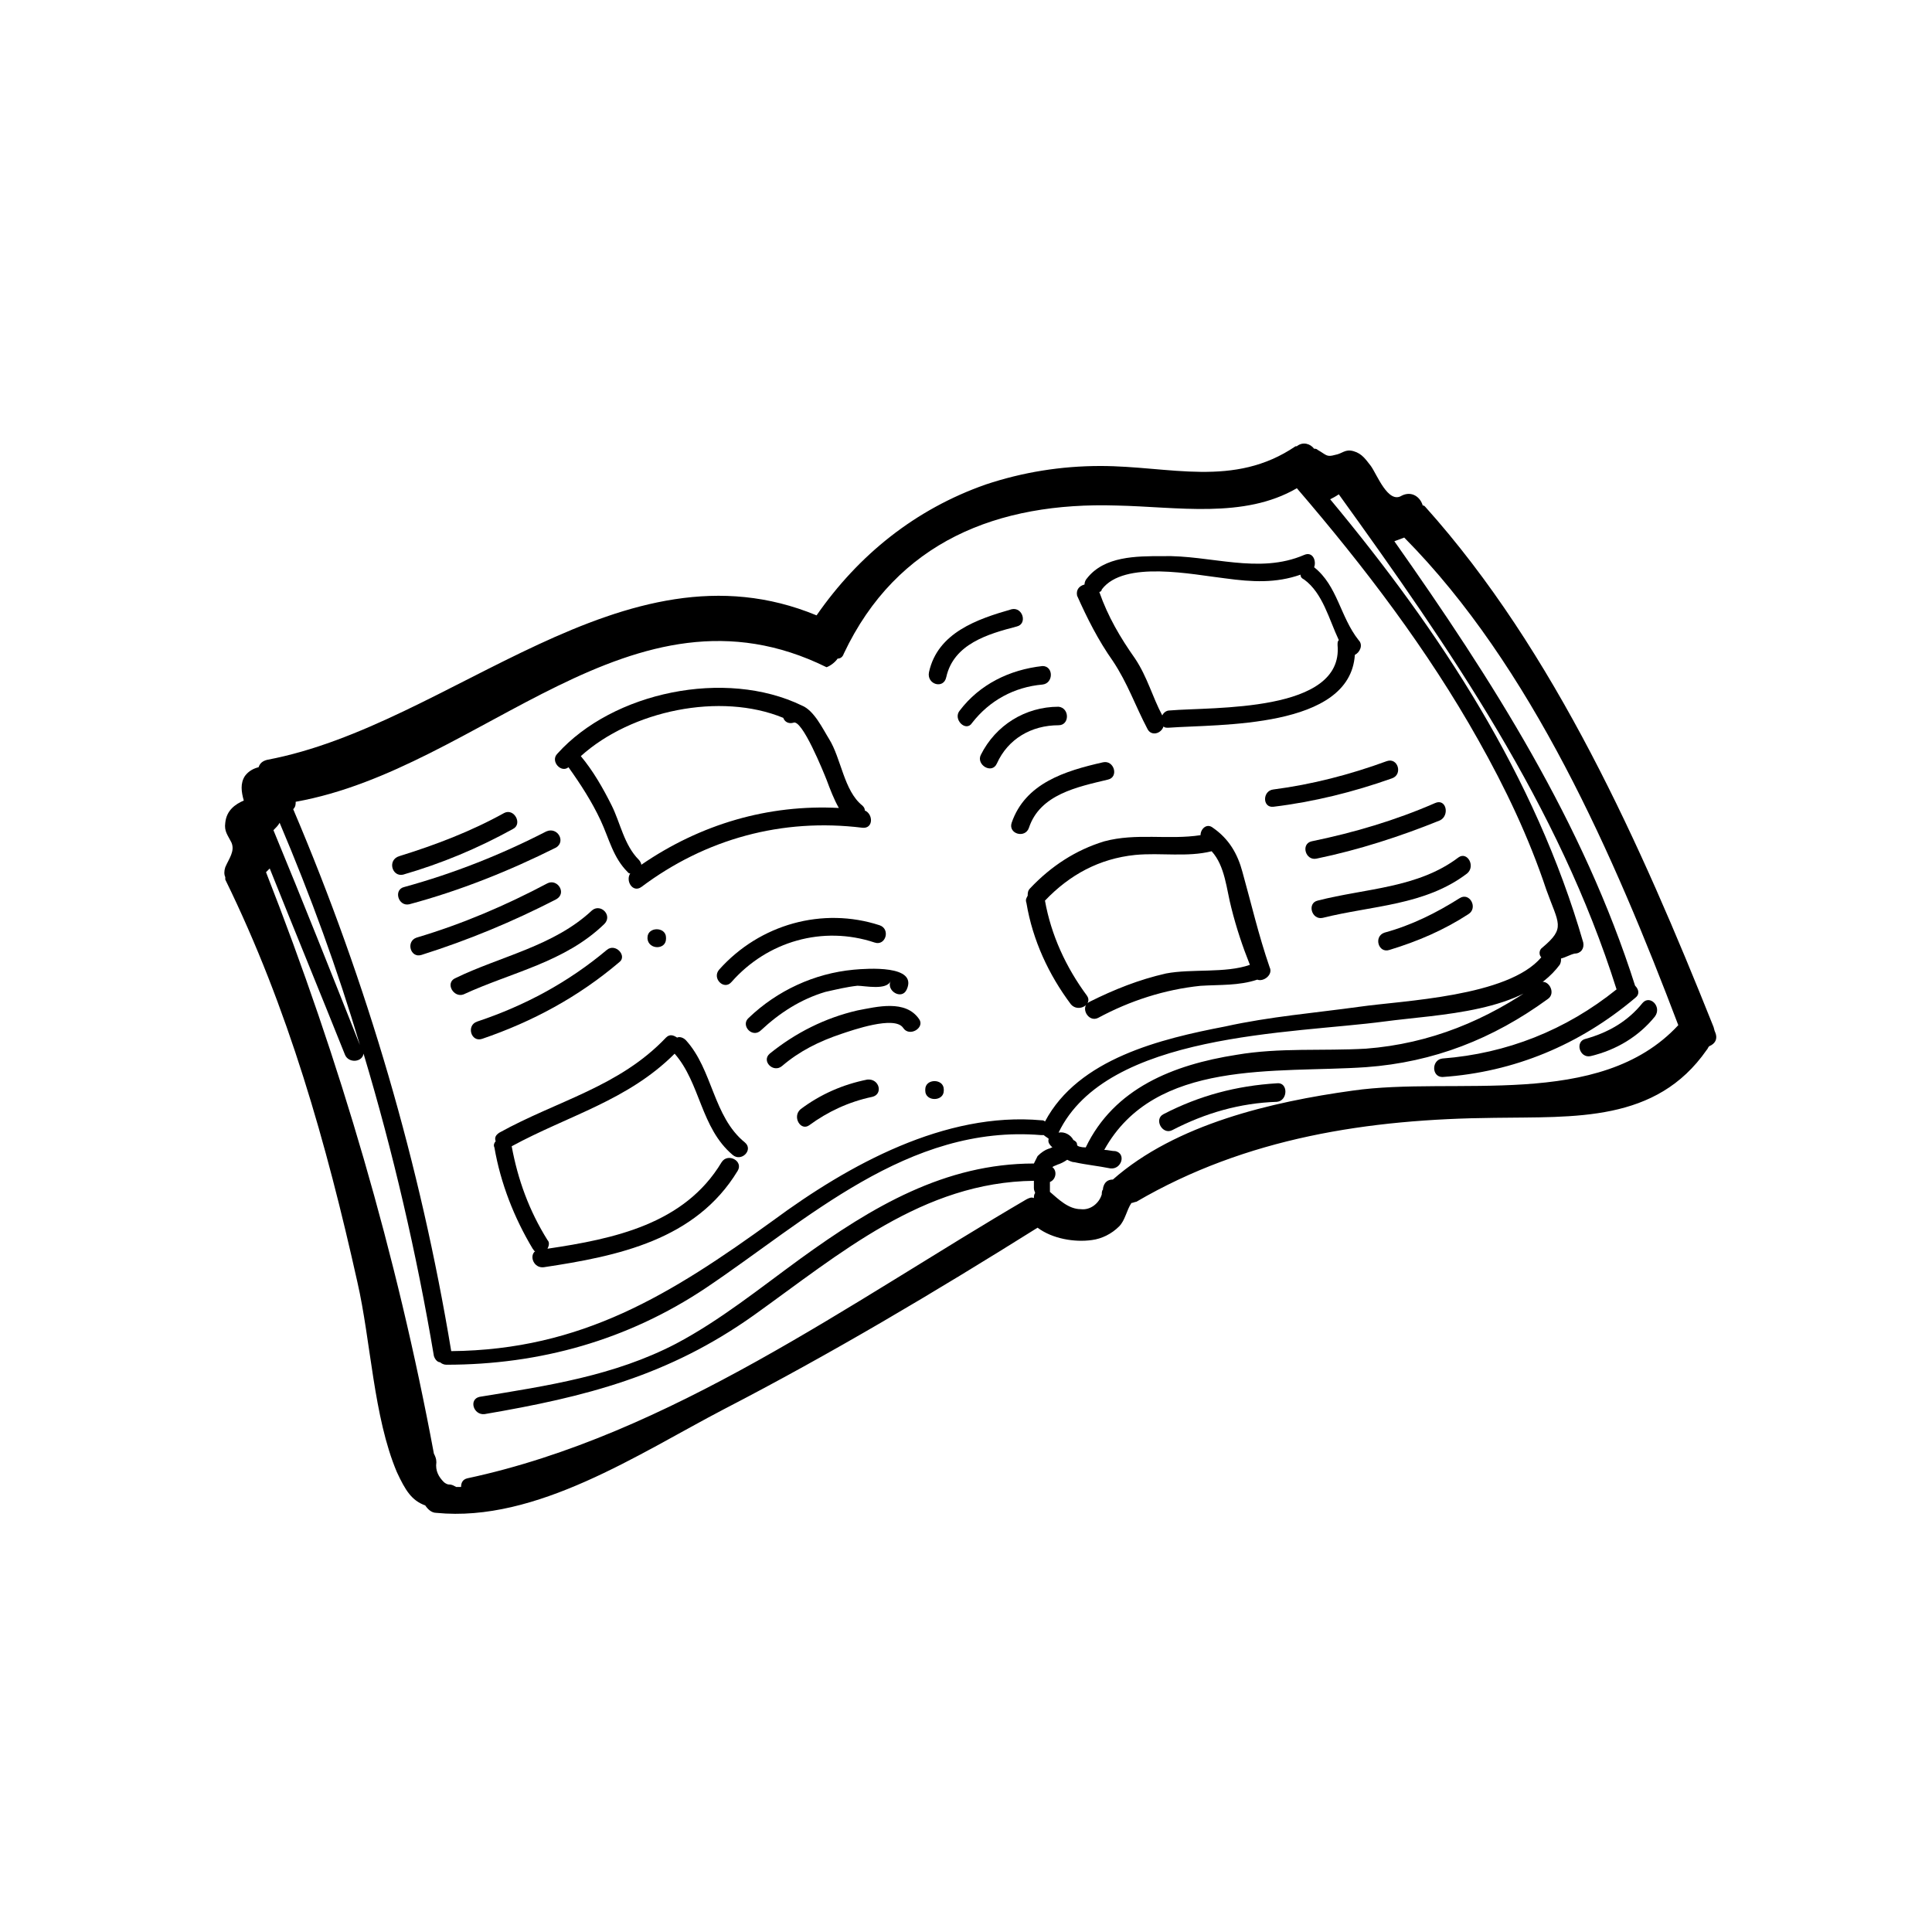
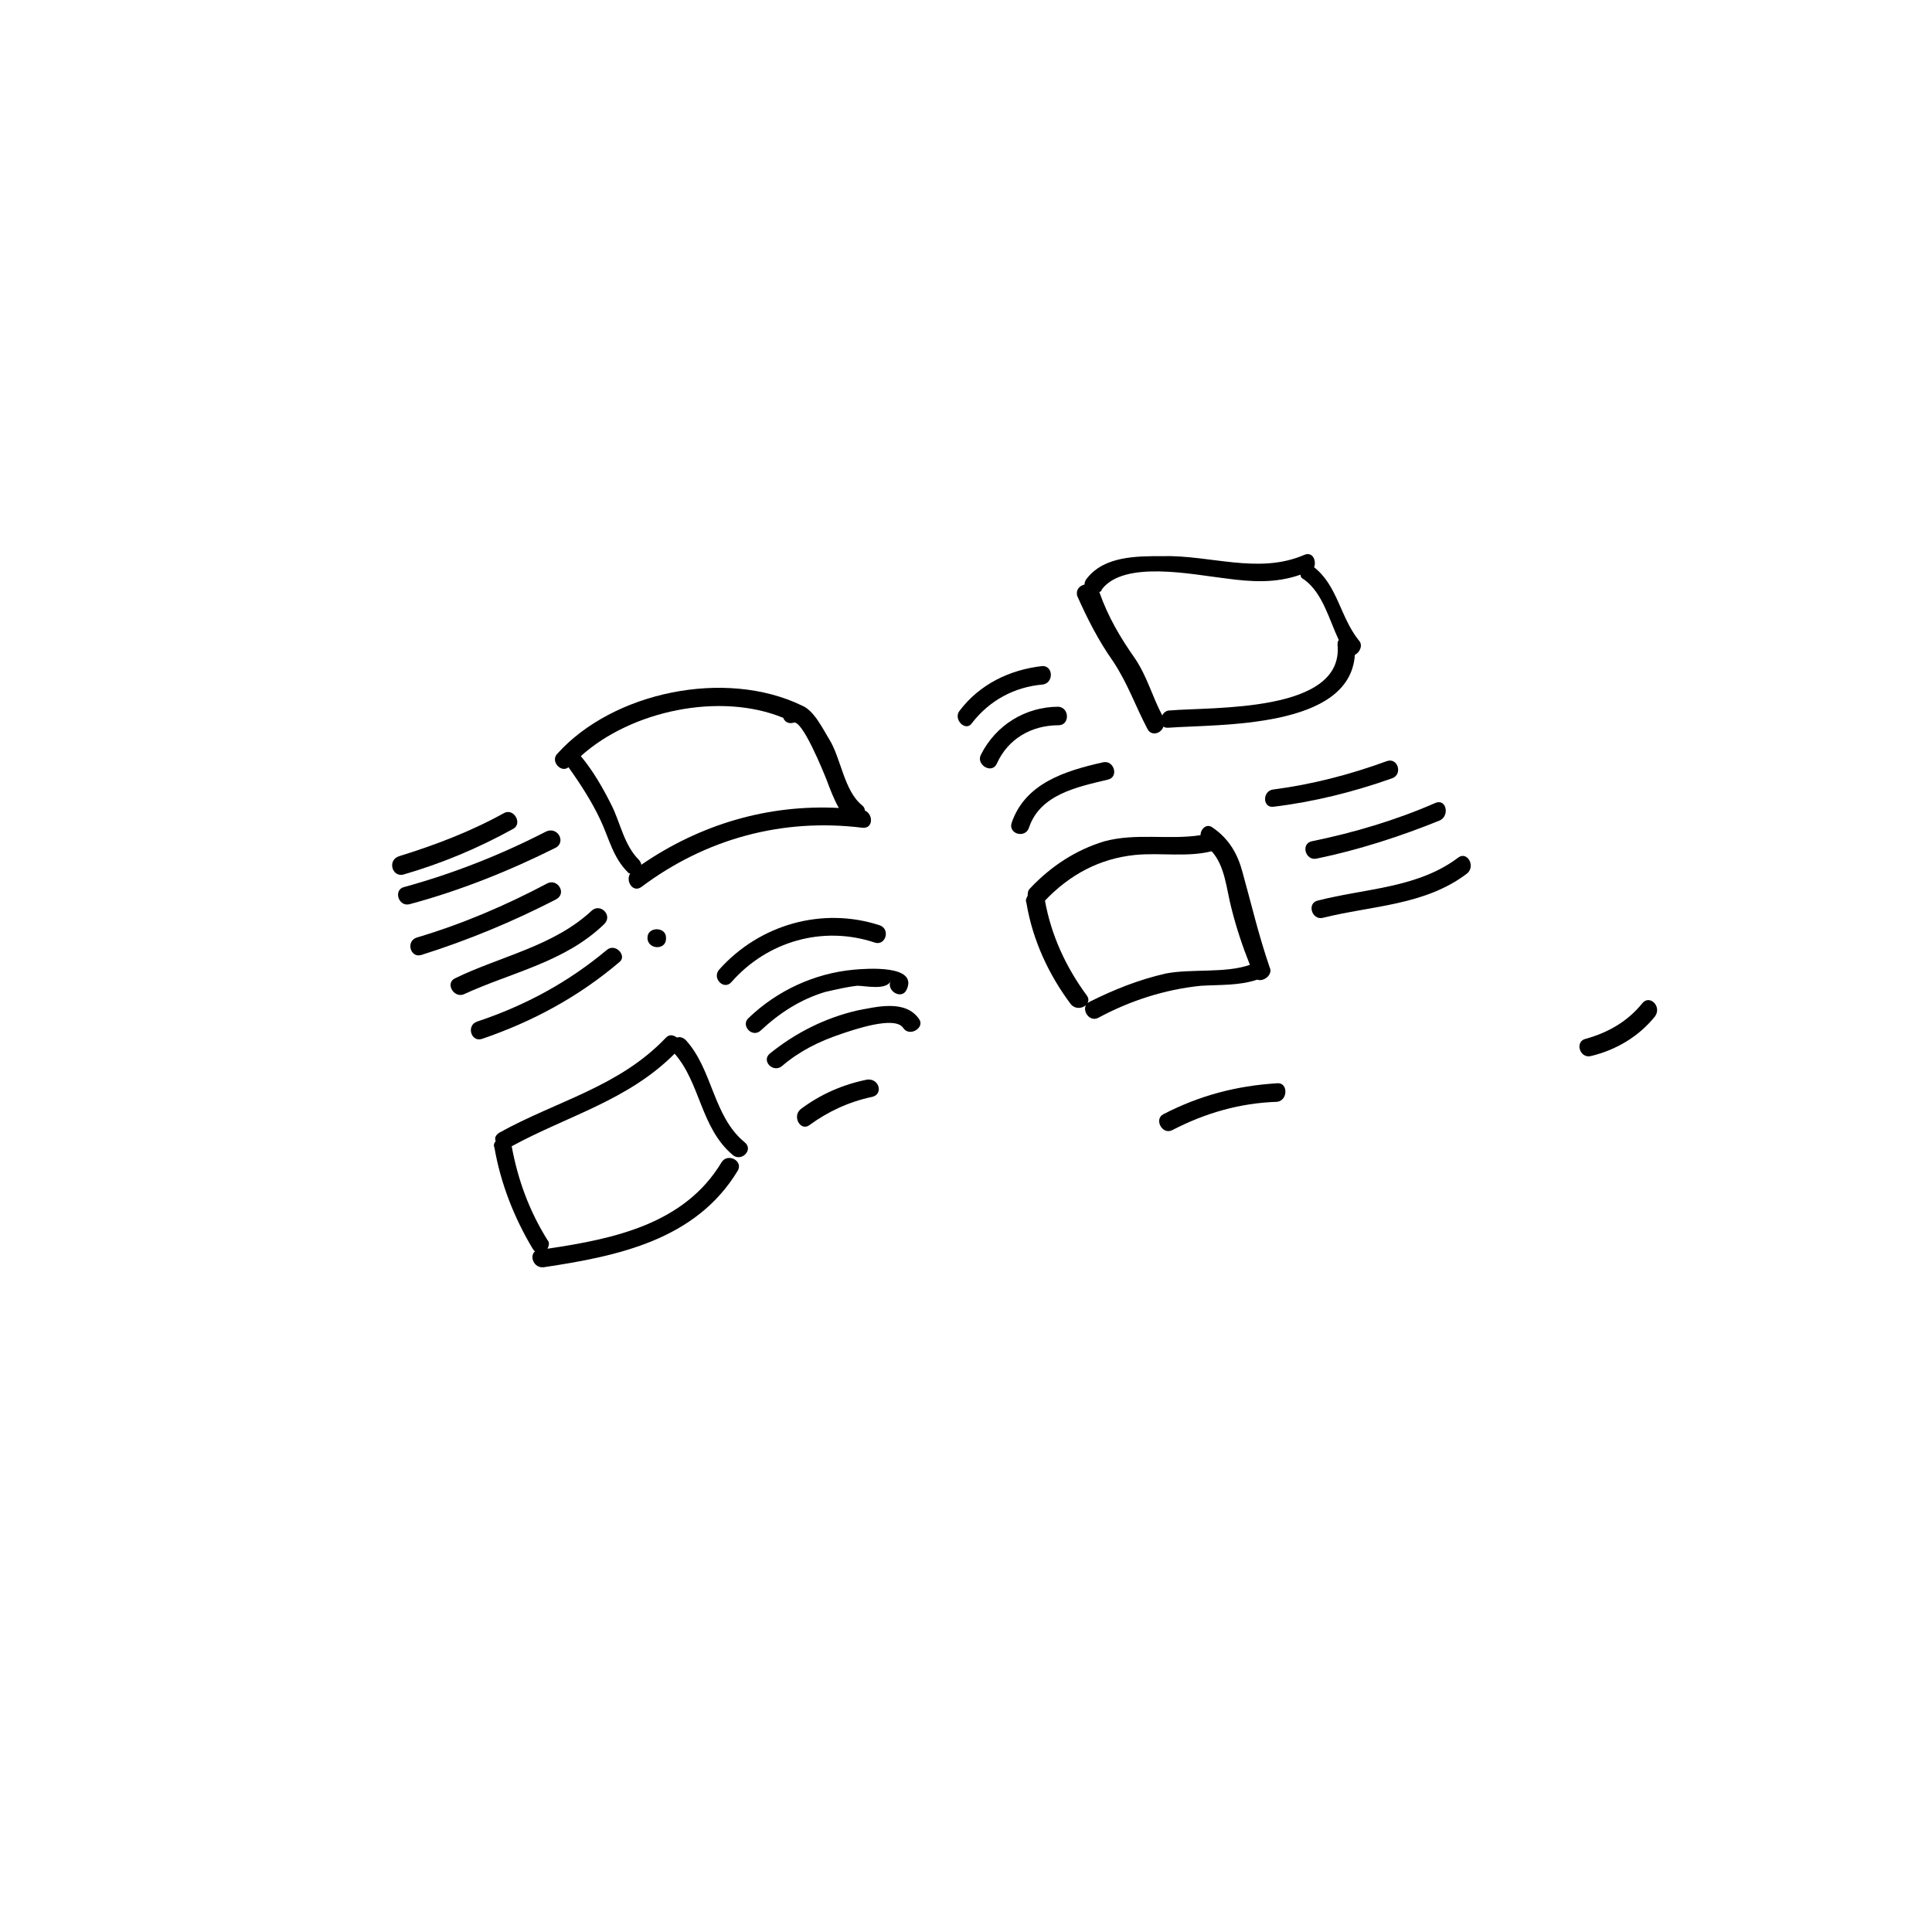
<svg xmlns="http://www.w3.org/2000/svg" fill="#000000" width="800px" height="800px" version="1.1" viewBox="144 144 512 512">
  <g>
-     <path d="m598.58 417.66c-0.328-0.656-0.328-1.309-0.656-1.965-18.977-47.438-41.875-99.125-76.227-137.4-0.328-0.328-0.328-0.328-0.656-0.328-0.656-2.289-2.945-3.926-5.562-2.617-3.598 2.289-6.543-5.562-8.18-7.852-1.309-1.637-2.289-3.273-4.582-3.926-2.289-0.656-2.945 0.656-4.906 0.98-2.289 0.656-2.289 0-4.582-1.309-0.328-0.328-0.656-0.328-0.98-0.328-0.98-1.309-2.945-1.965-4.582-0.656h-0.328c-16.359 11.125-33.371 5.234-51.691 5.234-10.469 0-20.609 1.637-30.426 4.906-18.648 6.543-33.695 18.648-44.82 34.68-51.363-21.266-96.836 29.117-145.58 38.277-1.309 0.328-1.965 0.98-2.289 1.965-1.309 0.328-2.617 0.98-3.598 2.289-1.309 1.965-0.98 4.254-0.328 6.543-2.289 0.98-4.582 2.617-4.906 5.891-0.328 2.289 0.656 3.273 1.637 5.234 0.98 2.289-0.656 4.254-1.637 6.543-0.328 0.98-0.328 1.965 0 2.617v0.656c16.684 34.023 26.828 70.012 35.004 106.65 3.598 15.703 4.254 35.66 10.469 50.383 2.289 4.906 3.926 7.523 7.523 8.832 0.656 0.98 1.637 1.965 2.945 1.965 26.5 2.617 53.652-15.703 76.227-27.48 28.461-14.723 55.941-31.078 83.098-48.09 3.926 2.945 9.816 3.926 14.395 3.273 2.617-0.328 5.234-1.637 7.199-3.598 1.637-1.637 1.965-4.254 3.273-6.215 0.328 0 0.98-0.328 1.309-0.328 29.117-17.012 61.504-21.918 94.875-22.246 21.266-0.328 42.855 1.309 56.27-17.992 0.328-0.328 0.328-0.656 0.656-0.98 1.641-0.664 2.293-1.973 1.641-3.609zm-96.184 15.375c-21.266 2.945-46.781 8.832-63.469 23.555-1.309 0-2.289 0.656-2.617 2.289v0.328c-0.328 0.328-0.328 0.98-0.328 1.309-0.656 2.289-2.945 4.254-5.562 3.926-3.273 0-5.891-2.617-8.18-4.582v-0.656-1.965c1.637-0.656 1.965-2.945 0.656-3.926 0.328-0.328 0.656-0.328 1.309-0.656 0.98-0.328 1.637-0.656 2.617-1.309 0.656 0.328 1.309 0.656 1.965 0.656 2.945 0.656 6.215 0.98 9.488 1.637 2.945 0.328 4.254-3.926 1.309-4.582-0.98 0-1.965-0.328-2.945-0.328 13.414-24.211 45.473-20.285 69.355-21.918 17.992-1.309 33.695-7.523 48.09-17.992 2.617-1.637 0-5.891-2.289-4.254-13.742 9.816-28.789 16.031-45.801 17.34-11.449 0.656-22.902-0.328-34.352 1.637-16.684 2.617-32.387 8.832-39.914 24.535-1.309 0-2.289-0.328-2.289-0.656 0-0.656-0.328-0.98-0.98-1.309-0.656-1.309-2.289-2.289-3.926-1.965 12.758-26.5 61.832-26.172 86.367-29.445 14.723-1.965 36.969-2.289 46.457-15.051 0.328-0.656 0.328-0.98 0.328-1.637 1.309-0.328 2.289-0.98 3.598-1.309 1.637 0 2.617-1.309 2.289-2.945-12.758-44.164-37.949-82.441-67.066-117.45 0.656-0.328 1.309-0.656 2.289-1.309 29.445 40.895 58.234 82.441 73.609 131.19-13.414 10.797-29.117 17.012-46.129 18.32-2.945 0.328-2.945 4.906 0 4.906 18.977-1.309 36.312-8.508 51.035-20.938 1.309-0.98 0.98-2.289 0-3.273-13.742-43.184-37.949-81.133-63.793-117.77 0.98-0.328 1.637-0.656 2.617-0.98 33.695 34.023 55.617 84.406 72.629 129.22-20.938 22.59-59.211 13.43-86.367 17.355zm-136.42-114.5c0.656 0 1.309-0.328 1.637-1.309 14.066-29.77 40.895-40.238 72.301-39.258 16.031 0.328 33.695 3.598 47.766-4.582 17.992 20.938 34.68 42.855 48.09 66.738 7.199 12.758 13.414 25.844 17.992 39.586 3.273 9.16 5.234 10.141-0.98 15.375-0.98 0.656-0.98 1.965-0.328 2.617-8.832 10.469-36.641 11.449-48.09 13.086-11.777 1.637-23.883 2.617-35.66 5.234-17.012 3.273-38.93 8.508-47.766 25.191-0.328-0.328-0.656-0.328-0.98-0.328-25.52-2.289-51.035 11.777-70.992 26.5-27.152 19.629-50.707 34.352-85.387 34.68-8.18-49.398-22.246-97.492-41.875-143.62 0.656-0.656 0.656-1.309 0.656-1.965 49.398-8.832 88.984-61.176 140.68-35.66 0.977-0.328 2.285-1.309 2.941-2.289zm-149.51 45.473c0.656-0.656 1.309-1.309 1.637-1.965 8.18 19.301 15.375 38.93 21.266 58.887-7.527-18.973-15.051-37.945-22.902-56.922zm-1.965 11.125 0.98-0.98c6.543 16.359 13.414 33.043 19.957 49.398 0.98 2.289 4.582 1.965 4.906-0.328 7.852 26.172 14.066 53 18.648 80.152 0.328 0.98 0.98 1.637 1.637 1.637 0.328 0.328 0.98 0.656 1.637 0.656 24.863 0 48.09-6.543 68.703-20.285 26.828-17.992 53.652-43.512 88.984-40.566h0.656c0.328 0.328 0.98 0.656 1.309 0.98-0.328 0.98 0.328 1.637 0.98 2.289-0.328 0-0.656 0.328-0.98 0.328-0.98 0.328-1.965 0.98-2.945 1.965-0.328 0.656-0.656 1.309-0.98 1.965-23.555 0-42.855 11.449-61.832 25.191-10.797 7.852-21.266 16.359-33.043 22.574-16.359 8.508-34.023 11.125-52.016 14.066-2.945 0.656-1.637 4.906 1.309 4.582 26.828-4.582 48.746-10.141 71.32-26.172 22.902-16.359 44.82-35.332 74.262-35.66v1.965c0 0.656 0.328 0.98 0.328 1.309-0.328 0.328-0.328 0.98-0.328 1.309-0.656-0.328-1.309 0-1.965 0.328-46.457 27.152-94.547 62.484-148.2 73.938-1.309 0.328-1.637 1.309-1.637 2.289h-1.309c-0.656-0.328-0.98-0.656-1.965-0.656-0.328 0-0.98-0.328-1.309-0.656-1.309-1.309-2.289-2.945-1.965-5.234 0-0.98-0.328-1.637-0.656-2.289-9.809-52.68-24.859-104.04-44.488-154.09zm359.21 55.285h-0.328 0.328z" />
    <path d="m482.44 431.08c-10.797 0.656-20.609 3.273-30.098 8.18-2.617 1.309-0.328 5.562 2.289 4.254 8.832-4.582 17.992-7.199 27.809-7.523 2.941-0.332 2.941-5.238 0-4.91z" />
    <path d="m579.28 409.81c-3.926 4.906-9.16 7.852-15.051 9.488-2.945 0.656-1.637 5.234 1.309 4.582 6.871-1.637 12.758-5.234 17.012-10.469 1.965-2.621-1.309-5.891-3.269-3.602z" />
    <path d="m325.73 419.63c-0.656-0.656-1.637-0.98-2.289-0.656-0.98-0.656-1.965-0.98-2.945 0-12.434 13.086-28.789 16.684-44.164 25.191-0.98 0.656-1.309 1.309-0.98 2.289-0.328 0.328-0.656 0.98-0.328 1.637 1.637 9.488 5.234 18.648 10.141 26.828 0.328 0.328 0.328 0.656 0.656 0.656-1.637 1.309-0.328 4.582 2.289 4.254 19.629-2.945 40.238-7.199 51.363-25.52 1.637-2.617-2.617-4.906-4.254-2.289-9.816 16.359-28.461 20.285-46.129 22.902 0.328-0.656 0.656-1.637 0-2.289-4.906-7.852-7.852-16.031-9.488-24.863 15.051-8.18 30.754-12.105 43.184-24.535 6.871 7.852 6.871 19.629 15.375 26.828 2.289 1.965 5.562-1.309 3.273-3.273-8.504-6.879-8.504-19.309-15.703-27.16z" />
    <path d="m291.71 343.73c-1.965 1.965 0.98 5.234 2.945 3.598 3.273 4.582 6.215 9.16 8.508 14.066 2.289 4.906 3.273 9.816 7.199 13.742 0.328 0.328 0.328 0.328 0.656 0.328-1.309 1.965 0.656 5.234 2.945 3.598 17.012-12.758 37.297-18.32 58.559-15.703 2.945 0.328 2.945-3.598 0.656-4.582 0-0.656-0.328-0.98-0.656-1.309-4.906-3.926-5.562-12.434-8.832-17.668-1.637-2.617-3.926-7.523-7.199-8.832-20.289-9.812-50.059-3.598-64.781 12.762zm71.32 6.867c0.98 2.617 1.965 5.234 3.273 7.523-18.648-0.98-36.641 4.254-52.344 15.051 0-0.328-0.328-0.98-0.656-1.309-3.926-3.926-4.906-9.816-7.199-14.395-2.289-4.582-4.906-9.16-8.18-13.086 13.414-12.105 36.969-17.012 53.652-10.141 0.328 0.98 1.309 1.637 2.617 1.309 2.293-1.309 8.18 13.414 8.836 15.047z" />
    <path d="m473.28 375.14c-1.309-4.906-3.598-8.832-7.852-11.777-1.637-1.309-3.273 0.328-3.273 1.965-8.508 1.309-17.012-0.656-25.52 1.637-7.523 2.289-14.066 6.543-19.629 12.434-0.656 0.656-0.656 1.309-0.656 1.965-0.328 0.656-0.656 0.98-0.328 1.965 1.637 9.816 5.891 18.977 11.777 26.828 1.965 2.289 5.891 0 4.254-2.289-5.562-7.523-9.488-16.031-11.125-25.191 6.543-6.871 14.395-11.125 23.883-12.105 6.871-0.656 13.742 0.656 20.285-0.98 3.598 3.926 3.926 10.141 5.234 15.051 1.309 5.234 2.945 10.141 4.906 15.051-6.543 2.289-15.375 0.98-22.246 2.289-7.199 1.637-13.742 4.254-20.285 7.523-2.617 1.309-0.328 5.562 2.289 4.254 8.508-4.582 17.668-7.523 27.152-8.508 5.234-0.328 10.141 0 15.051-1.637 1.637 0.656 4.254-1.309 3.273-3.273-2.941-8.516-4.902-17.023-7.191-25.199z" />
    <path d="m438.93 319.19c3.926 5.891 5.891 11.777 9.16 17.992 0.98 1.965 3.598 1.309 4.254-0.656 0.328 0.328 0.656 0.328 1.309 0.328 13.414-0.98 48.09 0.328 49.398-19.301 1.309-0.656 2.289-2.617 0.98-3.926-4.906-6.215-5.562-14.395-11.777-19.301 0.656-1.637-0.328-4.254-2.617-3.273-12.105 5.234-24.863 0-37.621 0.328-6.871 0-15.375 0-19.957 5.891-0.328 0.328-0.656 0.98-0.656 1.637-1.309 0.328-2.289 1.309-1.965 2.945 2.621 5.887 5.566 11.777 9.492 17.336zm29.77-21.918c7.199 0.98 13.414 1.309 19.957-0.98 0 0.656 0.328 0.98 0.98 1.309 4.906 3.598 6.543 10.469 9.16 16.031-0.328 0.328-0.328 0.656-0.328 1.309 1.637 17.992-33.043 16.359-44.492 17.34-0.98 0-1.637 0.656-1.965 1.309-2.617-4.906-3.926-10.141-7.199-15.051-3.926-5.562-7.199-11.125-9.488-17.668 0.328 0 0.656-0.328 0.656-0.656 5.894-7.848 24.215-3.922 32.719-2.941z" />
-     <path d="m394.77 323.45c1.965-8.832 11.125-11.449 18.648-13.414 2.945-0.656 1.637-5.234-1.309-4.582-9.16 2.617-19.629 6.215-21.918 16.684-0.656 3.277 3.922 4.586 4.578 1.312z" />
+     <path d="m394.77 323.45z" />
    <path d="m398.36 332.28c-1.965 2.289 1.637 5.891 3.273 3.273 4.582-5.891 11.125-9.488 18.648-10.141 2.945-0.328 2.945-4.906 0-4.906-8.836 0.98-16.688 4.906-21.922 11.773z" />
    <path d="m403.93 344.05c-1.309 2.617 2.945 5.234 4.254 2.289 2.945-6.543 9.16-10.141 16.359-10.141 2.945 0 2.945-4.582 0-4.906-8.836 0-16.688 4.906-20.613 12.758z" />
    <path d="m437.62 350.6c2.945-0.656 1.637-5.234-1.309-4.582-10.141 2.289-20.609 5.562-24.211 16.031-0.98 2.945 3.598 4.254 4.582 1.309 2.945-8.832 12.758-10.793 20.938-12.758z" />
    <path d="m481.46 357.8c10.797-1.309 21.266-3.926 31.406-7.523 2.945-0.98 1.637-5.562-1.309-4.582-9.816 3.598-19.957 6.215-30.098 7.523-2.941 0.328-2.941 4.91 0 4.582z" />
    <path d="m492.91 371.54c11.125-2.289 22.246-5.891 32.715-10.141 2.617-1.309 1.637-5.891-1.309-4.582-10.469 4.582-21.594 7.852-32.715 10.141-2.945 0.656-1.637 5.238 1.309 4.582z" />
    <path d="m494.54 387.24c13.086-3.273 27.152-3.273 38.277-11.777 2.289-1.965 0-5.891-2.289-4.254-10.797 8.18-24.535 8.18-37.297 11.449-2.941 0.656-1.633 5.238 1.309 4.582z" />
-     <path d="m530.86 382c-6.215 3.926-12.758 7.199-19.957 9.16-2.945 0.98-1.637 5.562 1.309 4.582 7.523-2.289 14.395-5.234 20.938-9.488 2.617-1.637 0.328-5.887-2.289-4.254z" />
    <path d="m334.57 400.98c-1.965 2.289 1.309 5.562 3.273 3.273 9.488-10.797 24.211-15.051 37.949-10.469 2.945 0.98 4.254-3.598 1.309-4.582-15.051-4.906-31.738-0.328-42.531 11.777z" />
    <path d="m370.23 400.98c-10.469 0.98-20.285 5.562-27.809 12.758-2.289 1.965 0.98 5.562 3.273 3.273 4.906-4.582 10.469-8.18 17.012-10.141 2.945-0.656 5.562-1.309 8.508-1.637 1.965 0 7.852 1.309 8.832-1.309-1.309 2.617 2.945 5.234 4.254 2.289 2.941-6.543-10.469-5.562-14.07-5.234z" />
    <path d="m371.21 411.78c-8.508 1.965-16.359 5.891-23.227 11.449-2.289 1.965 0.98 5.234 3.273 3.273 4.582-3.926 9.816-6.543 15.703-8.508 2.945-0.98 14.066-4.906 16.359-1.637 1.637 2.617 5.891 0 4.254-2.289-3.606-5.234-11.129-3.273-16.363-2.289z" />
    <path d="m373.83 430.1c-6.543 1.309-12.434 3.926-17.668 7.852-2.289 1.965 0 5.891 2.289 4.254 4.906-3.598 10.469-6.215 16.684-7.523 2.945-0.656 1.965-4.91-1.305-4.582z" />
-     <path d="m394.11 433.04v-0.328c0-2.945-4.906-2.945-4.906 0v0.328c0 2.945 4.906 2.945 4.906 0z" />
    <path d="m250.82 375.79c10.141-2.945 19.629-6.871 29.117-12.105 2.617-1.309 0.328-5.562-2.289-4.254-8.832 4.906-18.32 8.508-27.809 11.449-3.273 0.984-1.965 5.566 0.98 4.91z" />
    <path d="m288.77 364.34c-12.105 6.215-24.535 11.125-37.621 14.723-2.945 0.656-1.637 5.234 1.309 4.582 13.414-3.598 26.5-8.832 38.93-15.051 2.617-1.637 0.324-5.562-2.617-4.254z" />
    <path d="m289.09 378.08c-11.125 5.891-22.574 10.797-34.68 14.395-2.945 0.98-1.637 5.562 1.309 4.582 12.434-3.926 24.211-8.832 35.66-14.723 2.945-1.637 0.328-5.562-2.289-4.254z" />
    <path d="m300.87 385.28c-10.141 9.488-24.211 12.105-36.312 17.992-2.617 1.309-0.328 5.234 2.289 4.254 12.758-5.891 26.828-8.508 37.297-18.648 2.289-2.289-0.98-5.562-3.273-3.598z" />
    <path d="m304.8 395.75c-10.141 8.508-21.594 14.723-34.352 18.977-2.945 0.98-1.637 5.562 1.309 4.582 13.414-4.582 25.52-11.125 36.312-20.285 2.293-1.637-0.977-5.238-3.269-3.273z" />
    <path d="m320.5 392.8v-0.328c0-2.945-4.906-2.945-4.906 0v0.328c0.328 2.945 4.906 2.945 4.906 0z" />
  </g>
</svg>